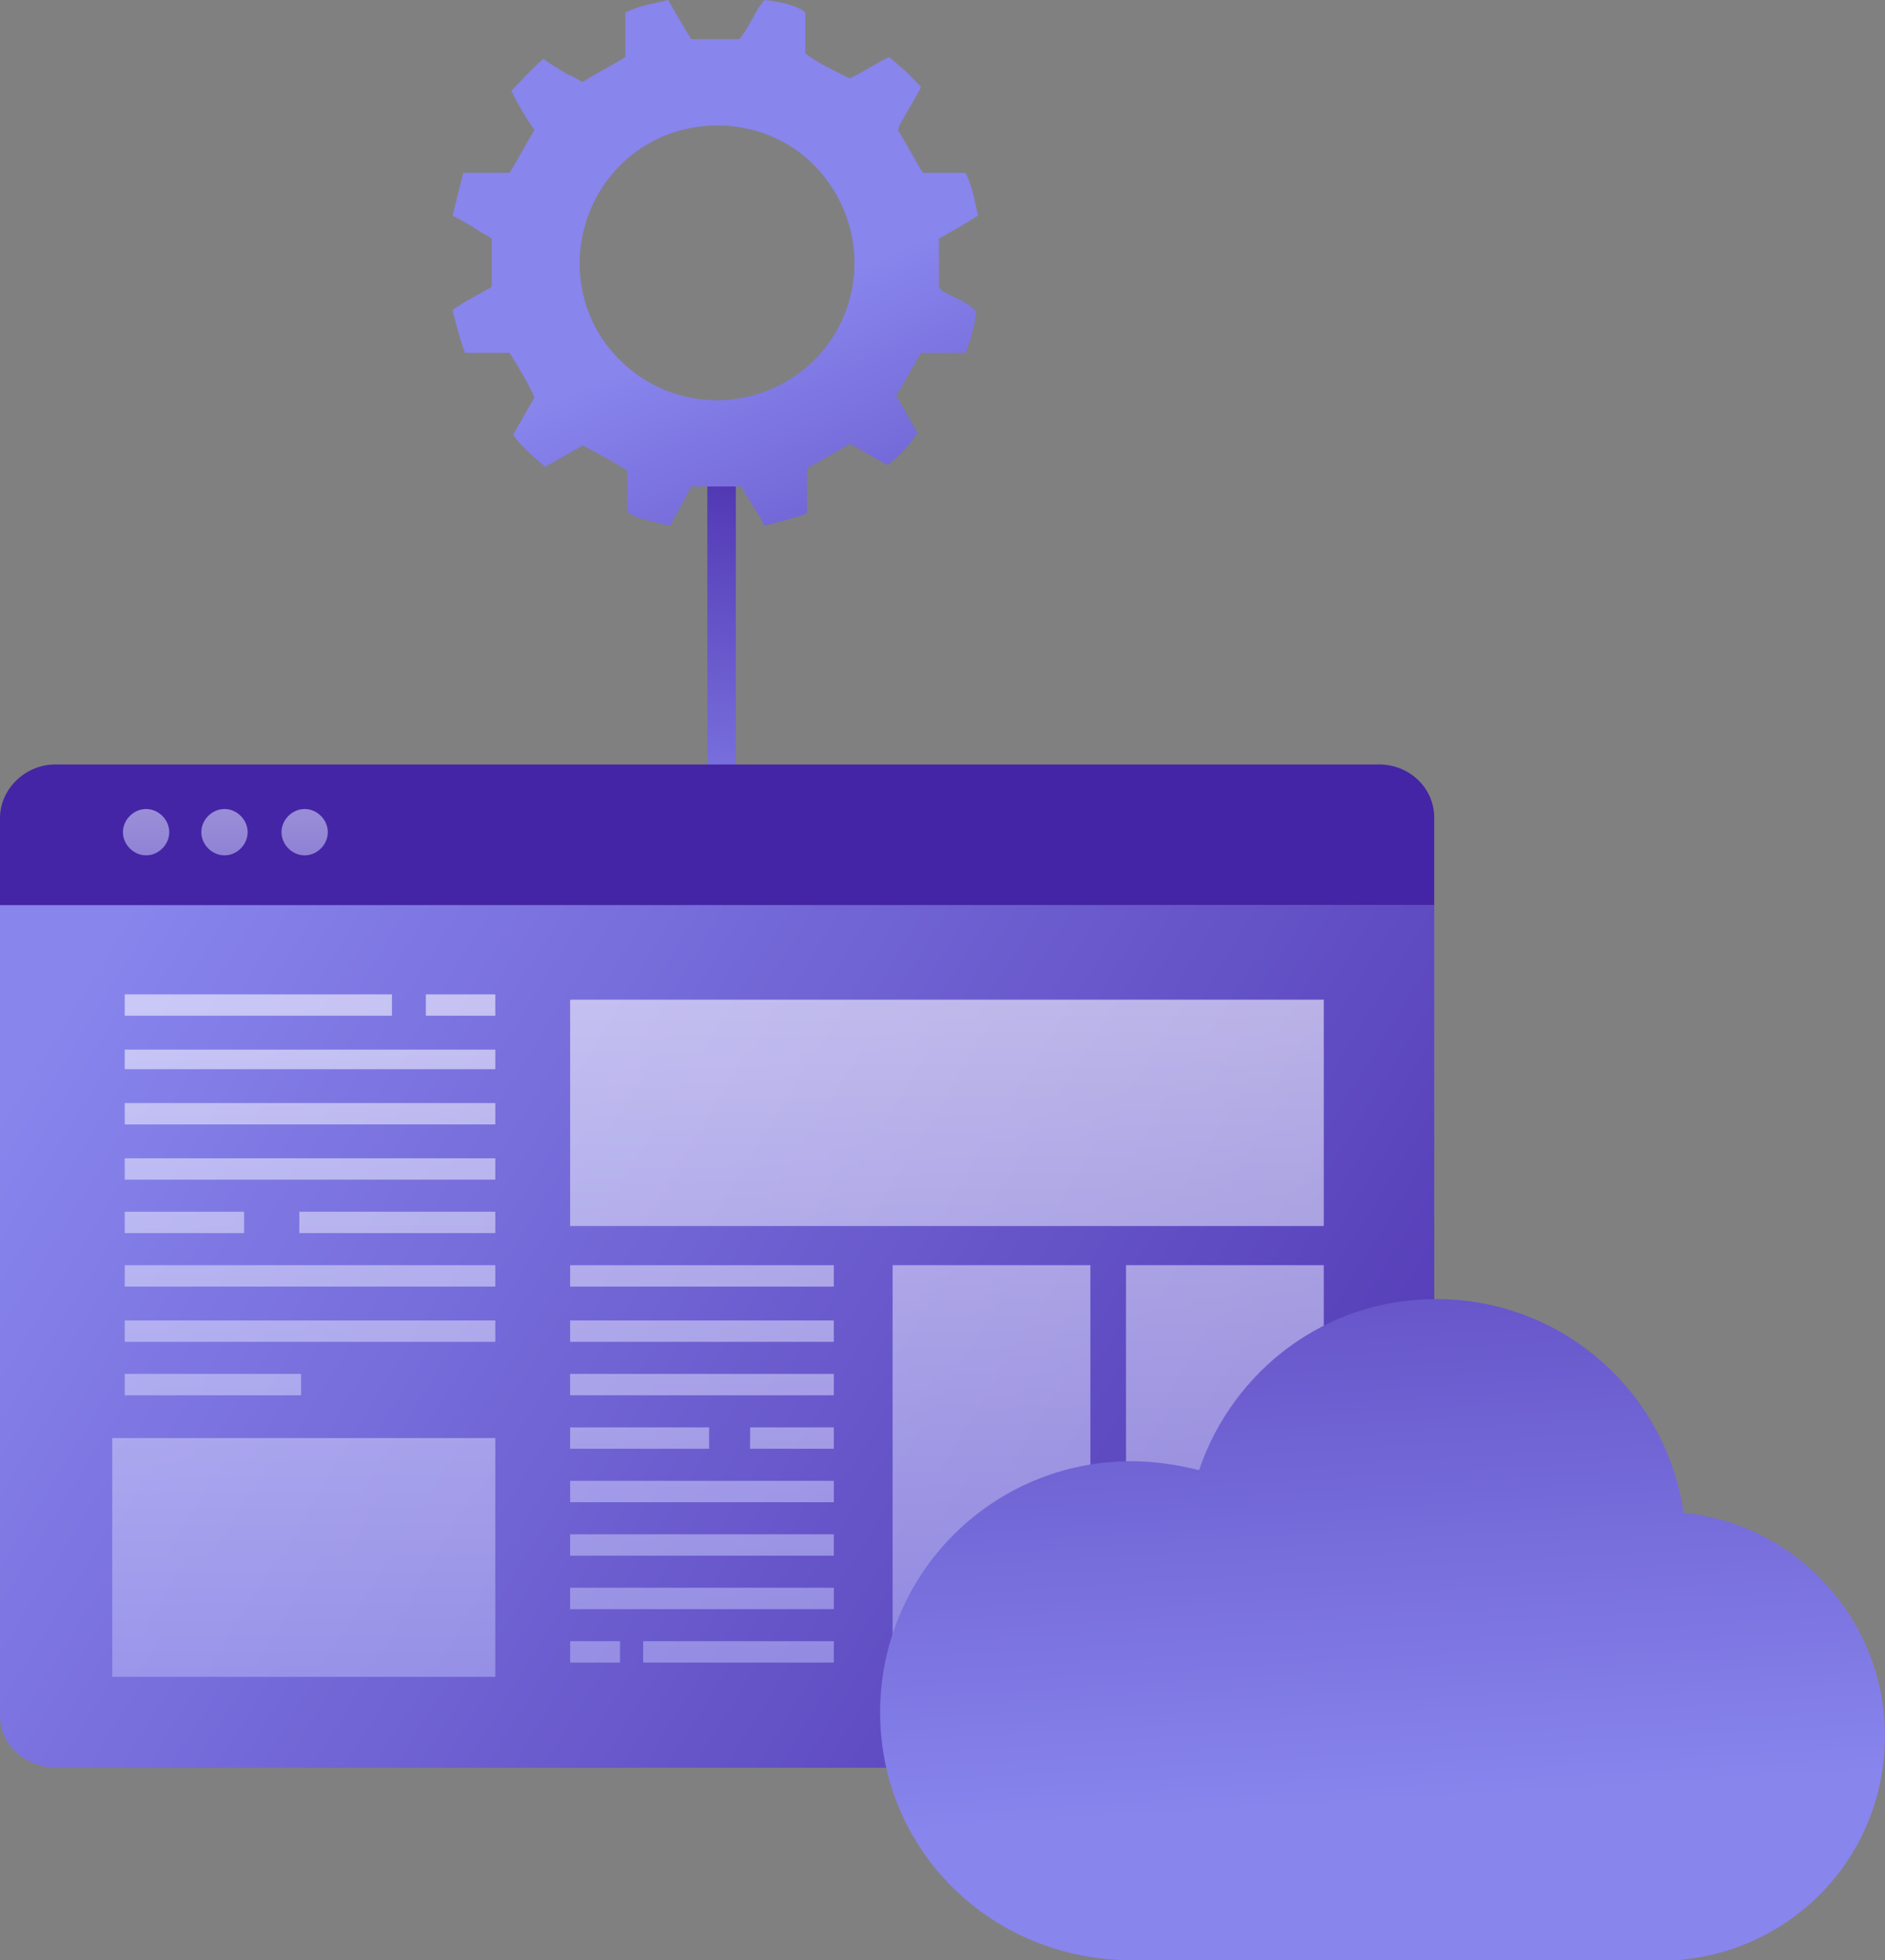
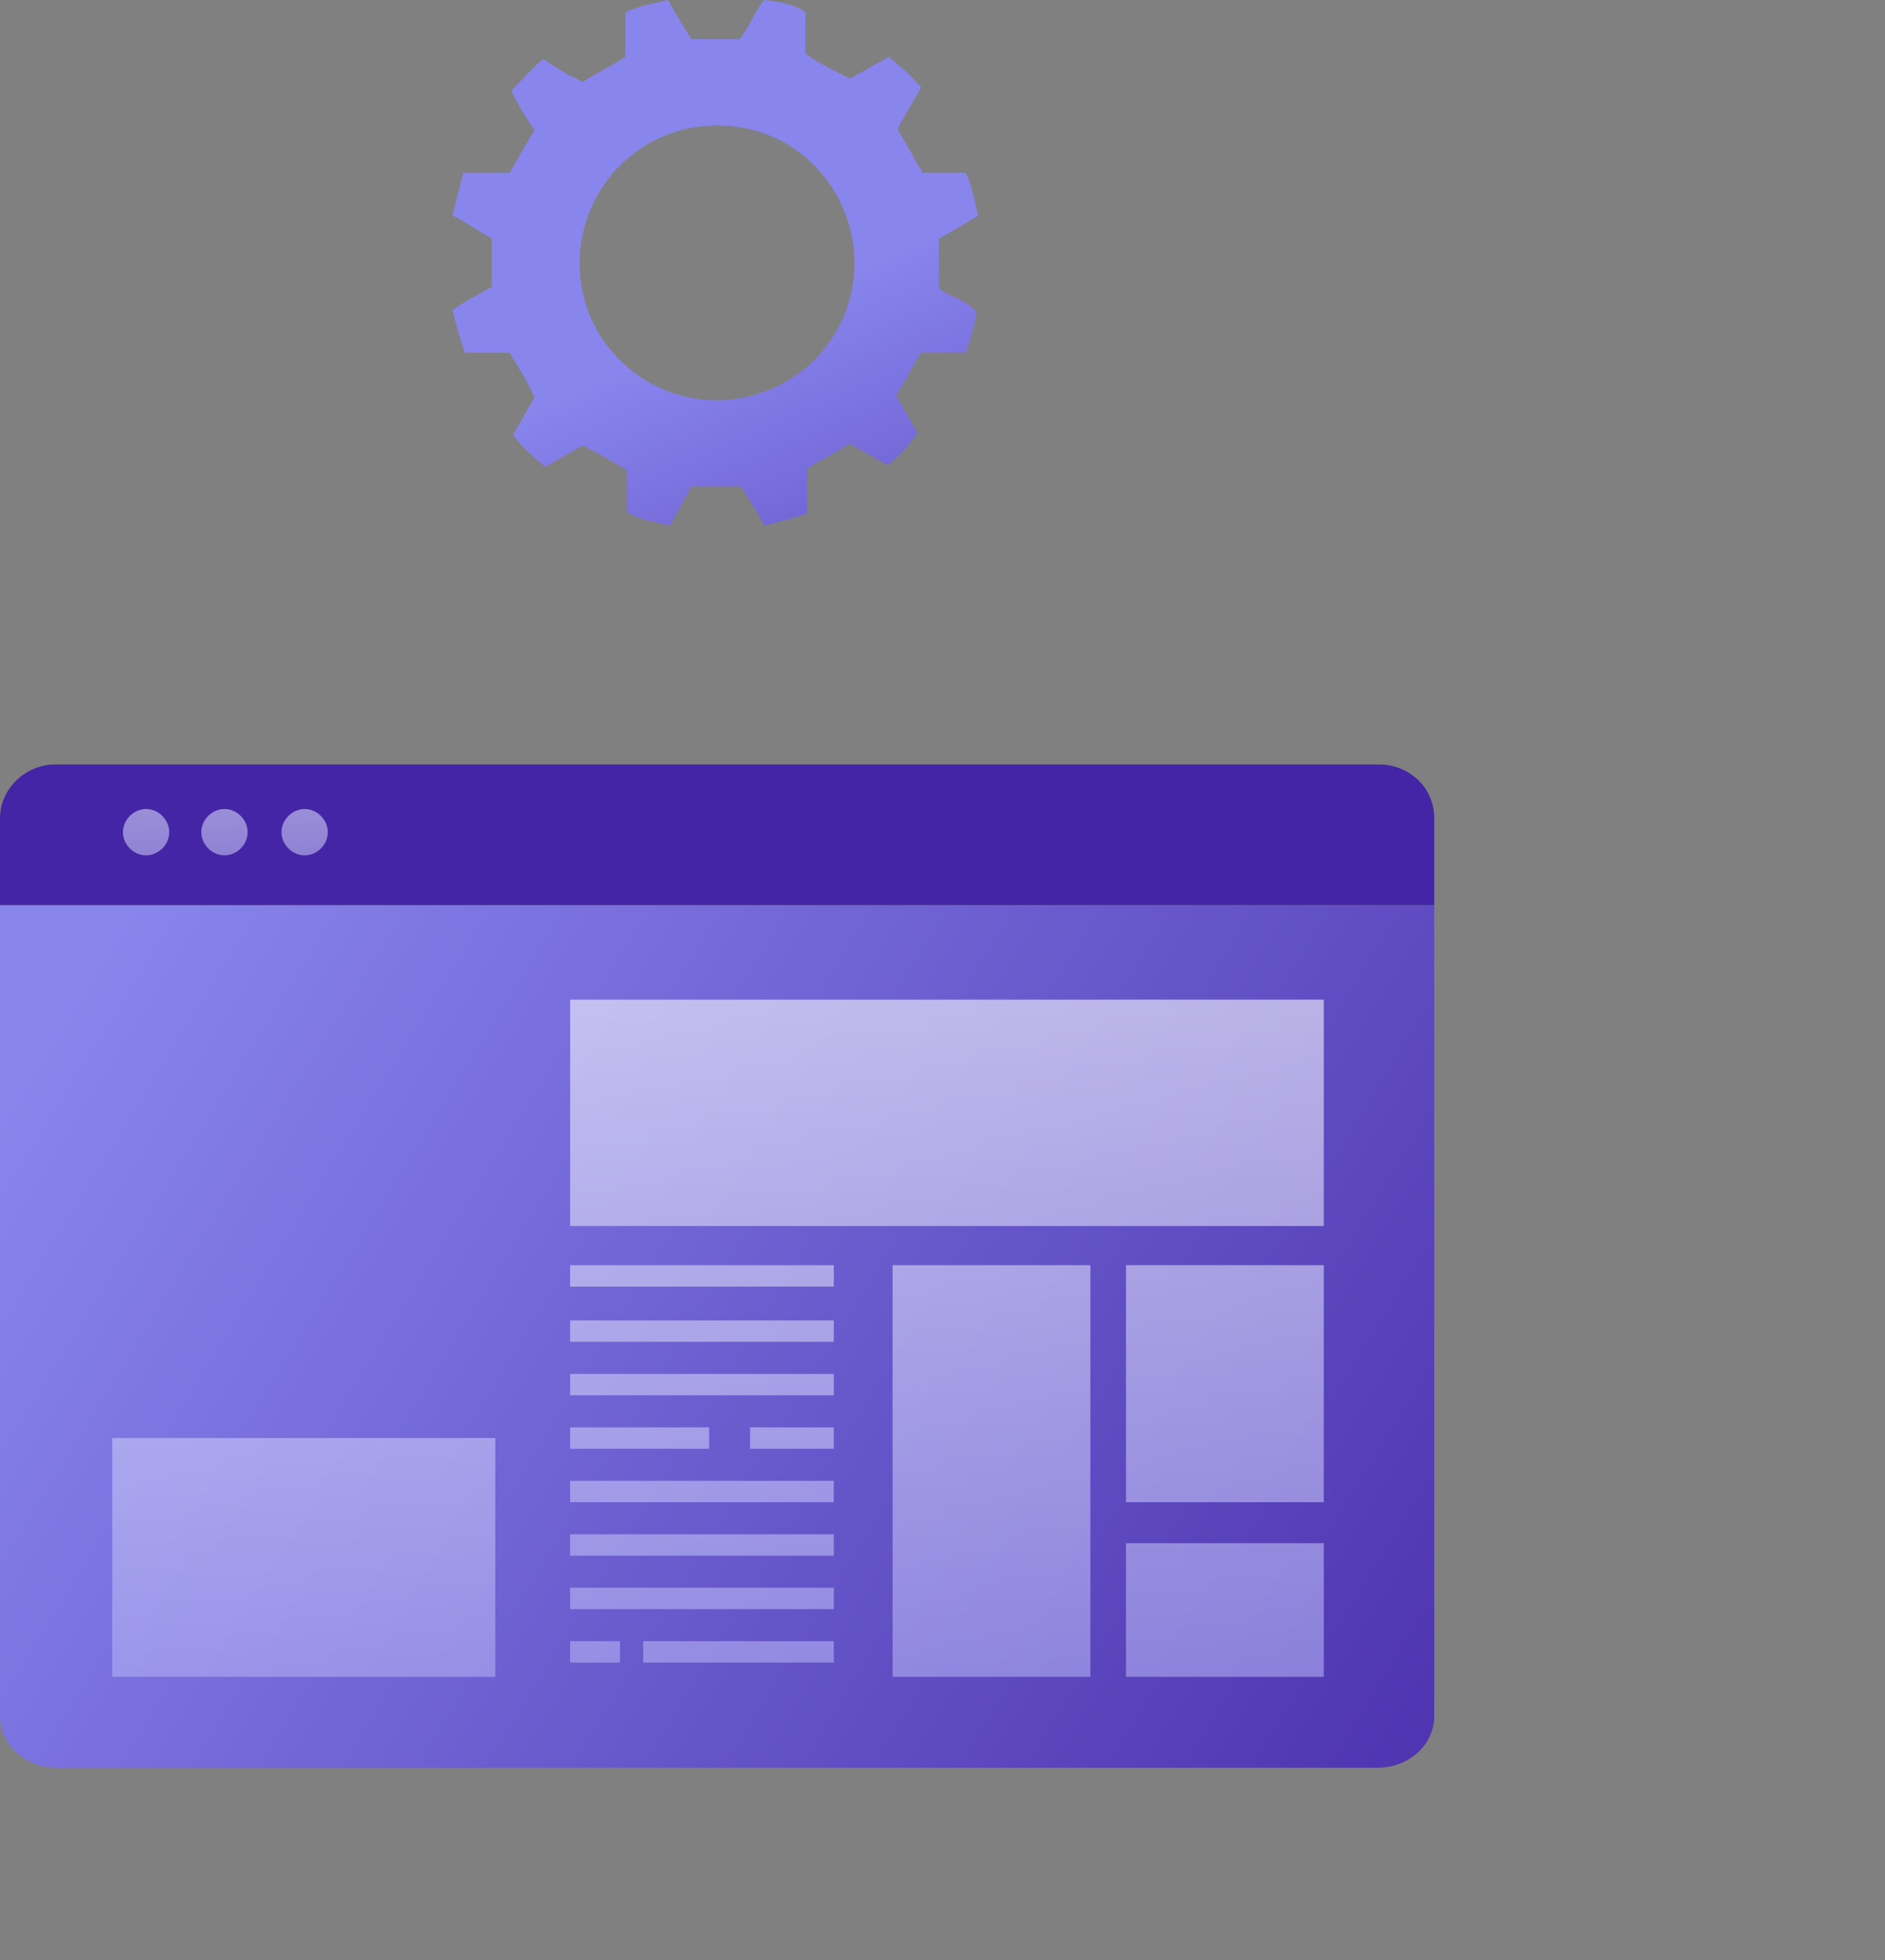
<svg xmlns="http://www.w3.org/2000/svg" version="1.1" id="Layer_1" x="0px" y="0px" viewBox="0 0 105.8 110" style="enable-background:new 0 0 105.8 110;" xml:space="preserve">
  <rect x="0" y="0" width="105.8" height="110" fill="#808080" stroke="none" />
  <style type="text/css">
	.st0{fill:url(#SVGID_1_);}
	.st1{fill:#4425A5;}
	.st2{fill:url(#SVGID_00000071540994108541252320000014104435440054699408_);}
	.st3{opacity:0.6;fill:url(#SVGID_00000049197964751590543510000015890893913354018493_);enable-background:new    ;}
	.st4{opacity:0.6;}
	.st5{fill:url(#SVGID_00000142142329606131448630000016746289134630407101_);}
	.st6{fill:url(#SVGID_00000072991223131522938250000011745730603838619523_);}
	.st7{opacity:0.6;fill:url(#SVGID_00000182518274410901781460000013617275808404715912_);enable-background:new    ;}
	.st8{fill:url(#SVGID_00000045594148156514808790000016328258942626087585_);}
	.st9{fill:url(#SVGID_00000168103586862489961690000013963572524131773847_);}
</style>
  <g id="a">
</g>
  <g id="b">
    <g id="c">
      <g>
        <linearGradient id="SVGID_1_" gradientUnits="userSpaceOnUse" x1="38.252" y1="90.288" x2="36.42" y2="62.157" gradientTransform="matrix(1 0 0 -1 0 111.624)">
          <stop offset="0" style="stop-color:#4425A5" />
          <stop offset="1" style="stop-color:#8885ED" />
        </linearGradient>
-         <path class="st0" d="M32.8,89.3h-1.6V57c0-2.9,2.3-5.3,5.1-5.3c1.9,0,3.4-1.6,3.4-3.6V23h1.6v25c0,2.9-2.3,5.3-5.1,5.3     c-1.9,0-3.4,1.6-3.4,3.6V89.3L32.8,89.3z" />
        <g>
-           <path class="st1" d="M80.5,45.9c0-1.7-1.4-3-3.1-3H3.1c-1.7,0-3.1,1.4-3.1,3v4.9h80.5V45.9z" />
+           <path class="st1" d="M80.5,45.9c0-1.7-1.4-3-3.1-3H3.1c-1.7,0-3.1,1.4-3.1,3v4.9h80.5z" />
          <linearGradient id="SVGID_00000038374533963304762370000017854786482898085287_" gradientUnits="userSpaceOnUse" x1="93.727" y1="4.296" x2="5.807" y2="58.619" gradientTransform="matrix(1 0 0 -1 0 111.624)">
            <stop offset="0" style="stop-color:#4425A5" />
            <stop offset="1" style="stop-color:#8885ED" />
          </linearGradient>
          <path style="fill:url(#SVGID_00000038374533963304762370000017854786482898085287_);" d="M56.7,50.8H0v45.5      c0,1.6,1.4,2.9,3.2,2.9h74.1c1.8,0,3.2-1.3,3.2-2.9V50.8H56.7L56.7,50.8z" />
          <g>
            <linearGradient id="SVGID_00000043438835395620245210000017016305787647752869_" gradientUnits="userSpaceOnUse" x1="40.618" y1="-4.281" x2="40.113" y2="60.14" gradientTransform="matrix(1 0 0 -1 0 111.624)">
              <stop offset="0" style="stop-color:#8885ED" />
              <stop offset="1" style="stop-color:#FFFFFF" />
            </linearGradient>
            <path style="opacity:0.6;fill:url(#SVGID_00000043438835395620245210000017016305787647752869_);enable-background:new    ;" d="       M74.3,68.8H32V56.1h42.3C74.3,56.1,74.3,68.8,74.3,68.8z M74.3,71H63.2v13.3h11.1C74.3,84.3,74.3,71,74.3,71z M74.3,86.6H63.2       v7.5h11.1V86.6z M61.2,71H50.1v23.1h11.1C61.2,94.1,61.2,71,61.2,71z M6.3,94.1h21.5V80.7H6.3V94.1z" />
            <g class="st4">
              <linearGradient id="SVGID_00000021820585586718229070000013484237997011038339_" gradientUnits="userSpaceOnUse" x1="39.68" y1="-4.281" x2="39.162" y2="60.127" gradientTransform="matrix(1 0 0 -1 0 111.624)">
                <stop offset="0" style="stop-color:#8885ED" />
                <stop offset="1" style="stop-color:#FFFFFF" />
              </linearGradient>
              <path style="fill:url(#SVGID_00000021820585586718229070000013484237997011038339_);" d="M46.8,93.3H36.1v-1.2h10.7V93.3z         M32,93.3h2.8v-1.2H32V93.3z M46.8,90.3H32v-1.2h14.8V90.3z M46.8,87.3H32v-1.2h14.8V87.3z M46.8,84.3H32v-1.2h14.8V84.3z         M46.8,81.3h-4.7v-1.2h4.7V81.3z M39.8,81.3H32v-1.2h7.8V81.3z M46.8,78.3H32v-1.2h14.8V78.3z M46.8,75.3H32v-1.2h14.8V75.3z         M46.8,72.2H32v-1.2h14.8V72.2z" />
            </g>
            <g class="st4">
              <linearGradient id="SVGID_00000067225217179798545630000012630685463365384895_" gradientUnits="userSpaceOnUse" x1="17.776" y1="-4.453" x2="17.259" y2="59.954" gradientTransform="matrix(1 0 0 -1 0 111.624)">
                <stop offset="0" style="stop-color:#8885ED" />
                <stop offset="1" style="stop-color:#FFFFFF" />
              </linearGradient>
-               <path style="fill:url(#SVGID_00000067225217179798545630000012630685463365384895_);" d="M7,55.8h15V57H7V55.8z M27.8,55.8        h-3.9V57h3.9V55.8z M7,58.9h20.8V60H7C7,60,7,58.9,7,58.9z M7,61.9h20.8v1.2H7C7,63.1,7,61.9,7,61.9z M7,65h20.8v1.2H7        C7,66.1,7,65,7,65z M7,68h6.7v1.2H7C7,69.2,7,68,7,68z M16.8,68h11v1.2h-11C16.8,69.2,16.8,68,16.8,68z M7,71h20.8v1.2H7        C7,72.2,7,71,7,71z M7,74.1h20.8v1.2H7C7,75.2,7,74.1,7,74.1z M7,77.1h9.9v1.2H7C7,78.3,7,77.1,7,77.1z" />
            </g>
          </g>
          <linearGradient id="SVGID_00000128454627357129039560000001671451749970795156_" gradientUnits="userSpaceOnUse" x1="12.813" y1="55.934" x2="12.468" y2="71.883" gradientTransform="matrix(1 0 0 -1 0 111.624)">
            <stop offset="0" style="stop-color:#8885ED" />
            <stop offset="1" style="stop-color:#FFFFFF" />
          </linearGradient>
          <path style="opacity:0.6;fill:url(#SVGID_00000128454627357129039560000001671451749970795156_);enable-background:new    ;" d="      M18.4,46.7c0,0.7-0.6,1.3-1.3,1.3s-1.3-0.6-1.3-1.3c0-0.7,0.6-1.3,1.3-1.3S18.4,46,18.4,46.7z M12.6,45.4      c-0.7,0-1.3,0.6-1.3,1.3c0,0.7,0.6,1.3,1.3,1.3c0.7,0,1.3-0.6,1.3-1.3C13.9,46,13.3,45.4,12.6,45.4z M8.2,45.4      c-0.7,0-1.3,0.6-1.3,1.3c0,0.7,0.6,1.3,1.3,1.3c0.7,0,1.3-0.6,1.3-1.3C9.5,46,8.9,45.4,8.2,45.4z" />
        </g>
        <linearGradient id="SVGID_00000077292761834279468990000010070767430907855542_" gradientUnits="userSpaceOnUse" x1="74.426" y1="68.088" x2="77.915" y2="10.448" gradientTransform="matrix(1 0 0 -1 0 111.624)">
          <stop offset="0" style="stop-color:#4425A5" />
          <stop offset="1" style="stop-color:#8885ED" />
        </linearGradient>
-         <path style="fill:url(#SVGID_00000077292761834279468990000010070767430907855542_);" d="M105.8,97.4c0-6.5-5-11.9-11.3-12.5     c-1-6.8-6.8-12-13.9-12c-6.2,0-11.4,4-13.3,9.6c-1.2-0.3-2.5-0.5-3.8-0.5c-7.8,0-14.1,6.3-14.1,14.1S55.7,110,63.5,110h29.2     c0.2,0,0.3,0,0.5,0c0.1,0,0.3,0,0.4,0h0.5v0C100.7,109.5,105.8,104.1,105.8,97.4L105.8,97.4z" />
        <linearGradient id="SVGID_00000173845490417583594400000008385406506990550704_" gradientUnits="userSpaceOnUse" x1="648.903" y1="-908.807" x2="626.292" y2="-879.005" gradientTransform="matrix(0.972 0.236 0.236 -0.972 -359.838 -984.285)">
          <stop offset="0" style="stop-color:#4425A5" />
          <stop offset="1" style="stop-color:#8885ED" />
        </linearGradient>
        <path style="fill:url(#SVGID_00000173845490417583594400000008385406506990550704_);" d="M32.7,4.6c-0.2-0.1-0.5-0.3-0.8-0.4     c-0.5-0.3-1-0.6-1.4-0.9c-0.5,0.4-1.7,1.7-1.8,1.8c0.4,0.8,0.8,1.5,1.3,2.2c-0.5,0.8-0.9,1.6-1.4,2.4c-0.9,0-1.7,0-2.6,0     c-0.2,0.8-0.4,1.6-0.6,2.4c0.6,0.3,1.1,0.6,1.7,1c0.2,0.1,0.4,0.2,0.5,0.3v1.1c0,0.5,0,1.1,0,1.6c-0.7,0.4-1.5,0.8-2.2,1.3     c0.2,0.8,0.4,1.6,0.7,2.4c0.9,0,1.7,0,2.5,0c0.5,0.8,1,1.6,1.4,2.5c-0.4,0.7-0.8,1.4-1.2,2.1c0.5,0.7,1.1,1.2,1.8,1.8     c0.7-0.4,1.4-0.8,2.1-1.2c0.8,0.4,1.7,0.9,2.5,1.4c0,0.8,0,1.6,0,2.3c0.3,0.3,1,0.5,2.4,0.8c0.4-0.7,0.8-1.4,1.2-2.2l2.8,0     c0.4,0.7,0.9,1.4,1.3,2.2c0.8-0.2,1.6-0.4,2.4-0.7c0-0.9,0-1.7,0-2.5c0.8-0.5,1.6-0.9,2.4-1.4c0.7,0.4,1.4,0.8,2.1,1.2     c0.7-0.5,1.2-1.1,1.7-1.8c-0.4-0.7-0.8-1.4-1.2-2.1c0.5-0.8,0.9-1.6,1.4-2.4c0.9,0,1.7,0,2.5,0c0.3-0.8,0.5-1.5,0.6-2.3     c-0.1-0.1-0.2-0.2-0.3-0.3c-0.4-0.3-0.9-0.5-1.3-0.7c-0.2-0.1-0.4-0.2-0.5-0.4c0-0.5,0-0.9,0-1.4c0-0.4,0-0.9,0-1.3     c0.7-0.4,1.4-0.8,2.2-1.3c-0.2-0.8-0.3-1.6-0.7-2.4c-0.8,0-1.6,0-2.4,0c-0.5-0.8-0.9-1.6-1.4-2.4L50.5,7c0.4-0.7,0.8-1.4,1.2-2.1     c-0.6-0.7-1.2-1.2-1.8-1.7c-0.8,0.4-1.4,0.8-2.2,1.2C46.9,4,46,3.6,45.2,3c0-0.8,0-1.6,0-2.3C44.9,0.4,44,0.1,42.9,0     c-0.1,0.1-0.2,0.3-0.3,0.4c-0.3,0.5-0.5,0.9-0.8,1.4c-0.1,0.1-0.2,0.3-0.3,0.4c-1,0-1.9,0-2.7,0c-0.5-0.8-0.9-1.5-1.3-2.2     c-0.8,0.2-1.6,0.3-2.4,0.7c0,0.8,0,1.6,0,2.5C34.3,3.7,33.5,4.1,32.7,4.6L32.7,4.6z M46,9.6c2.8,3.2,2.6,8-0.6,10.9     c-3.2,2.8-8,2.6-10.9-0.6S32,11.8,35.1,9S43.2,6.4,46,9.6z" />
      </g>
    </g>
  </g>
</svg>